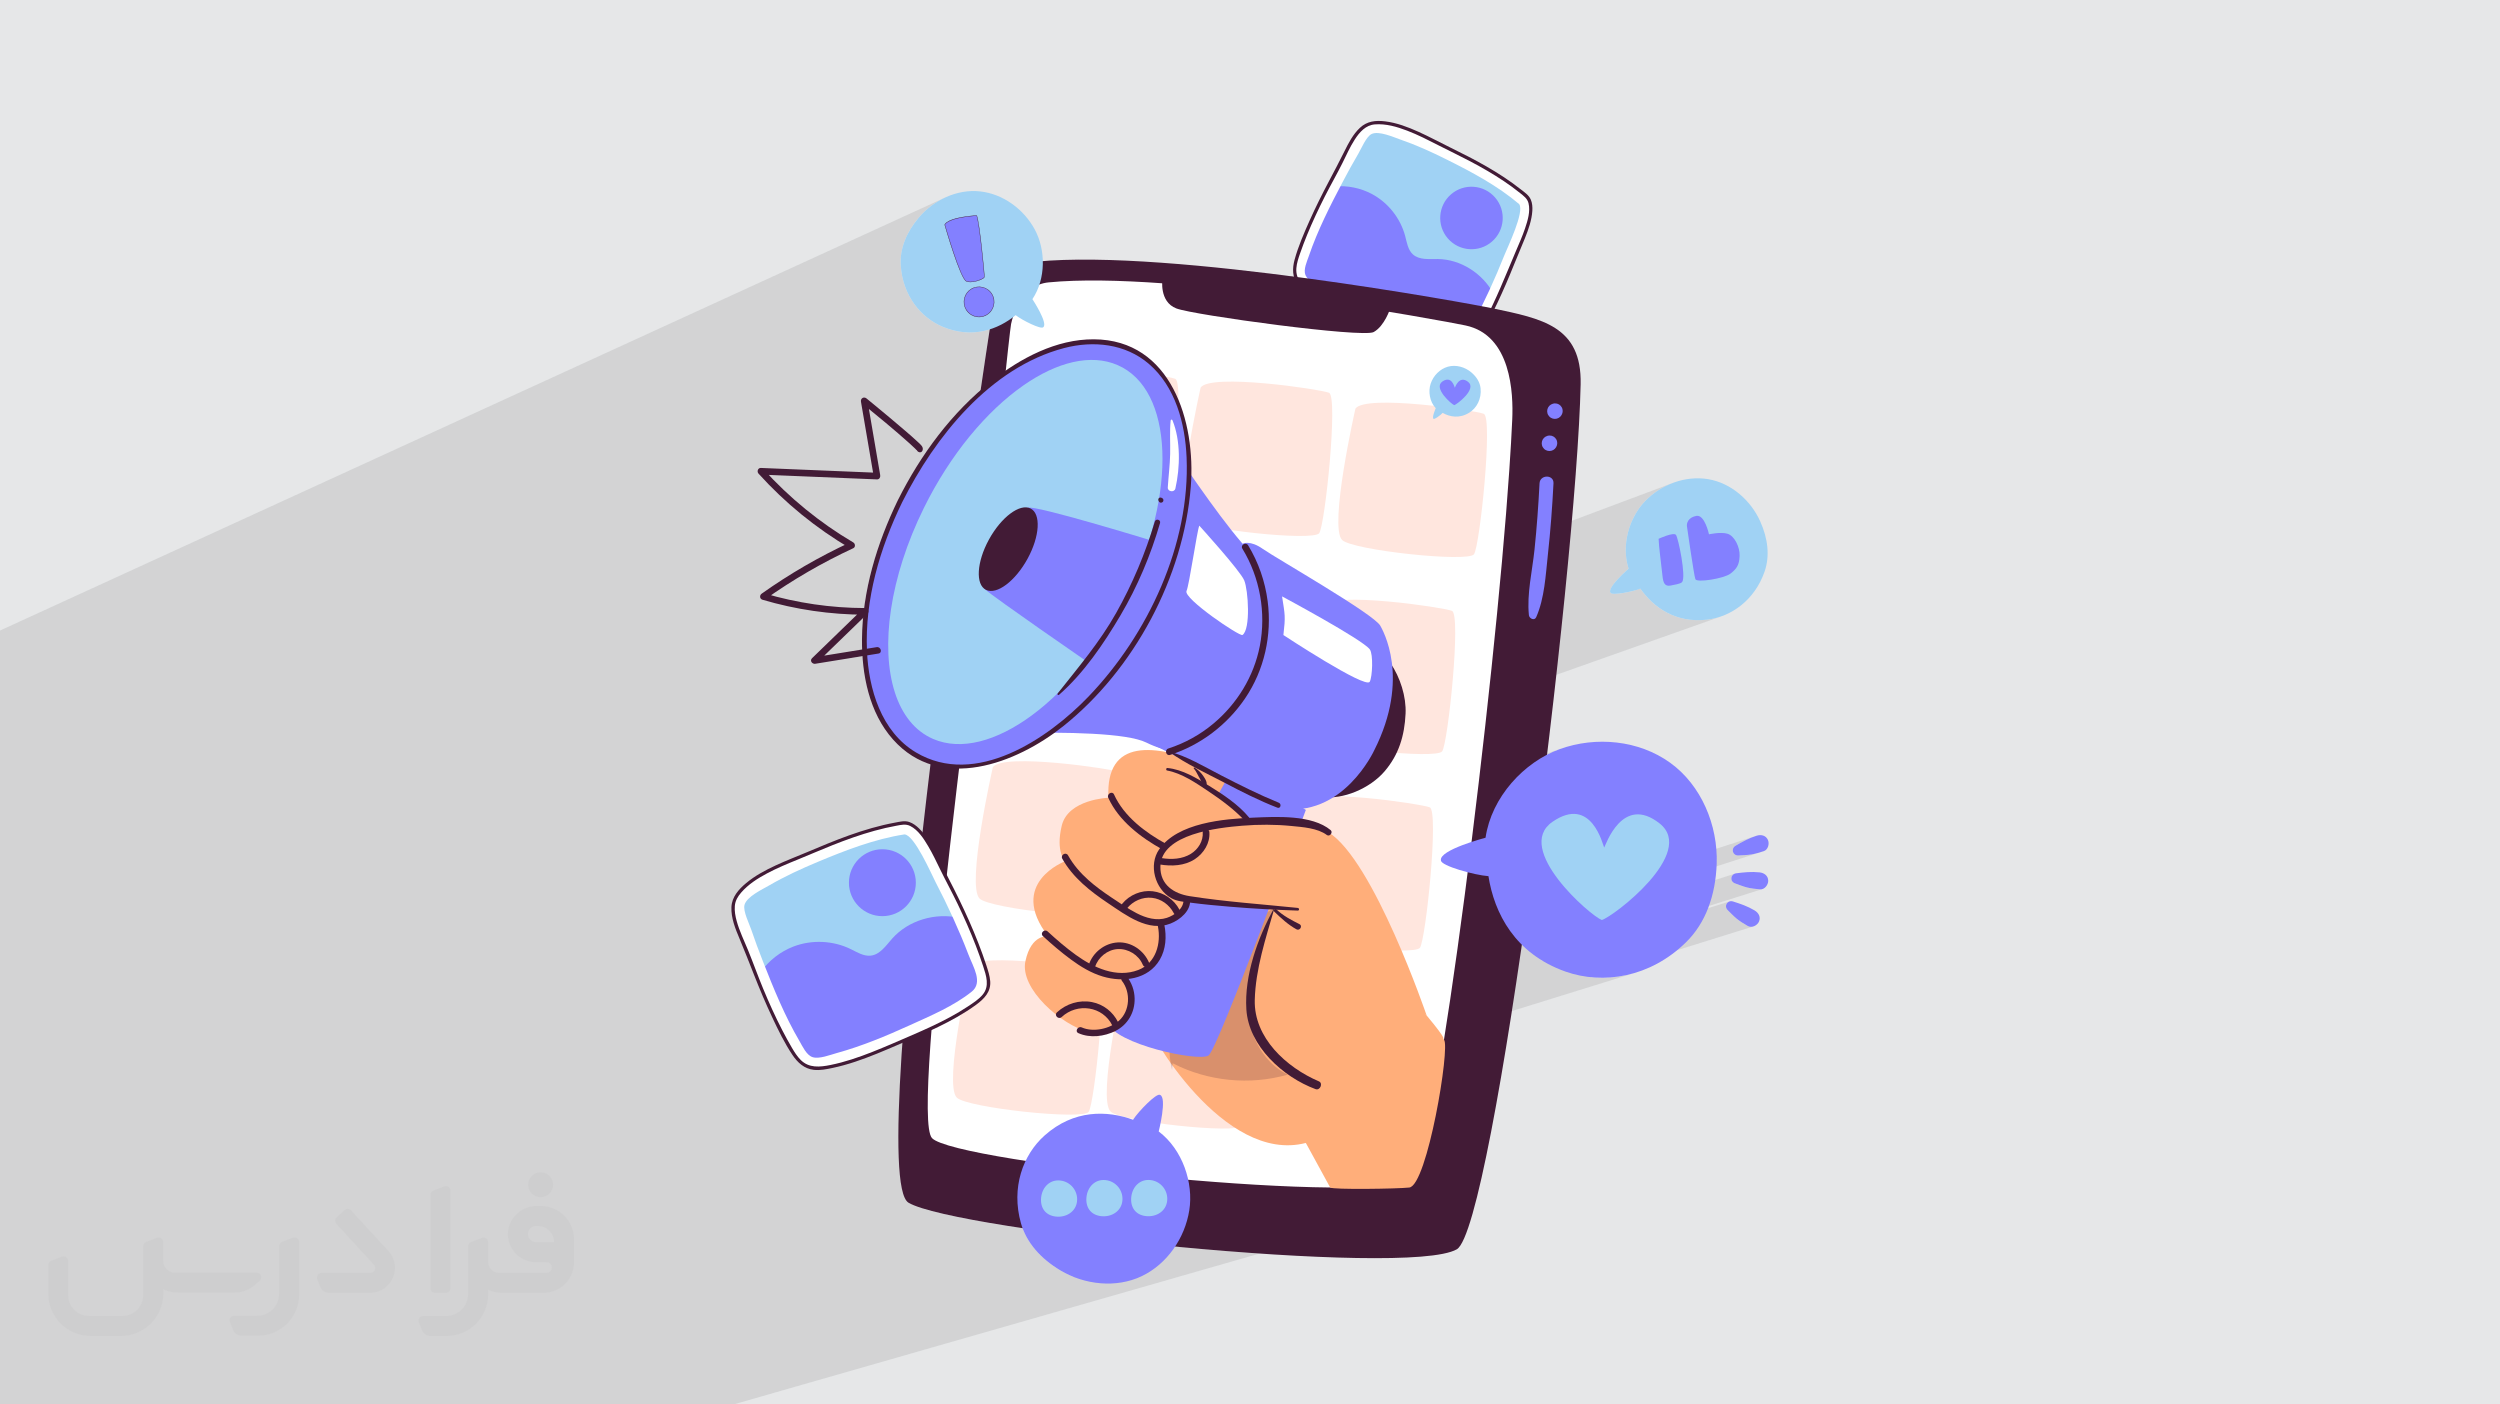
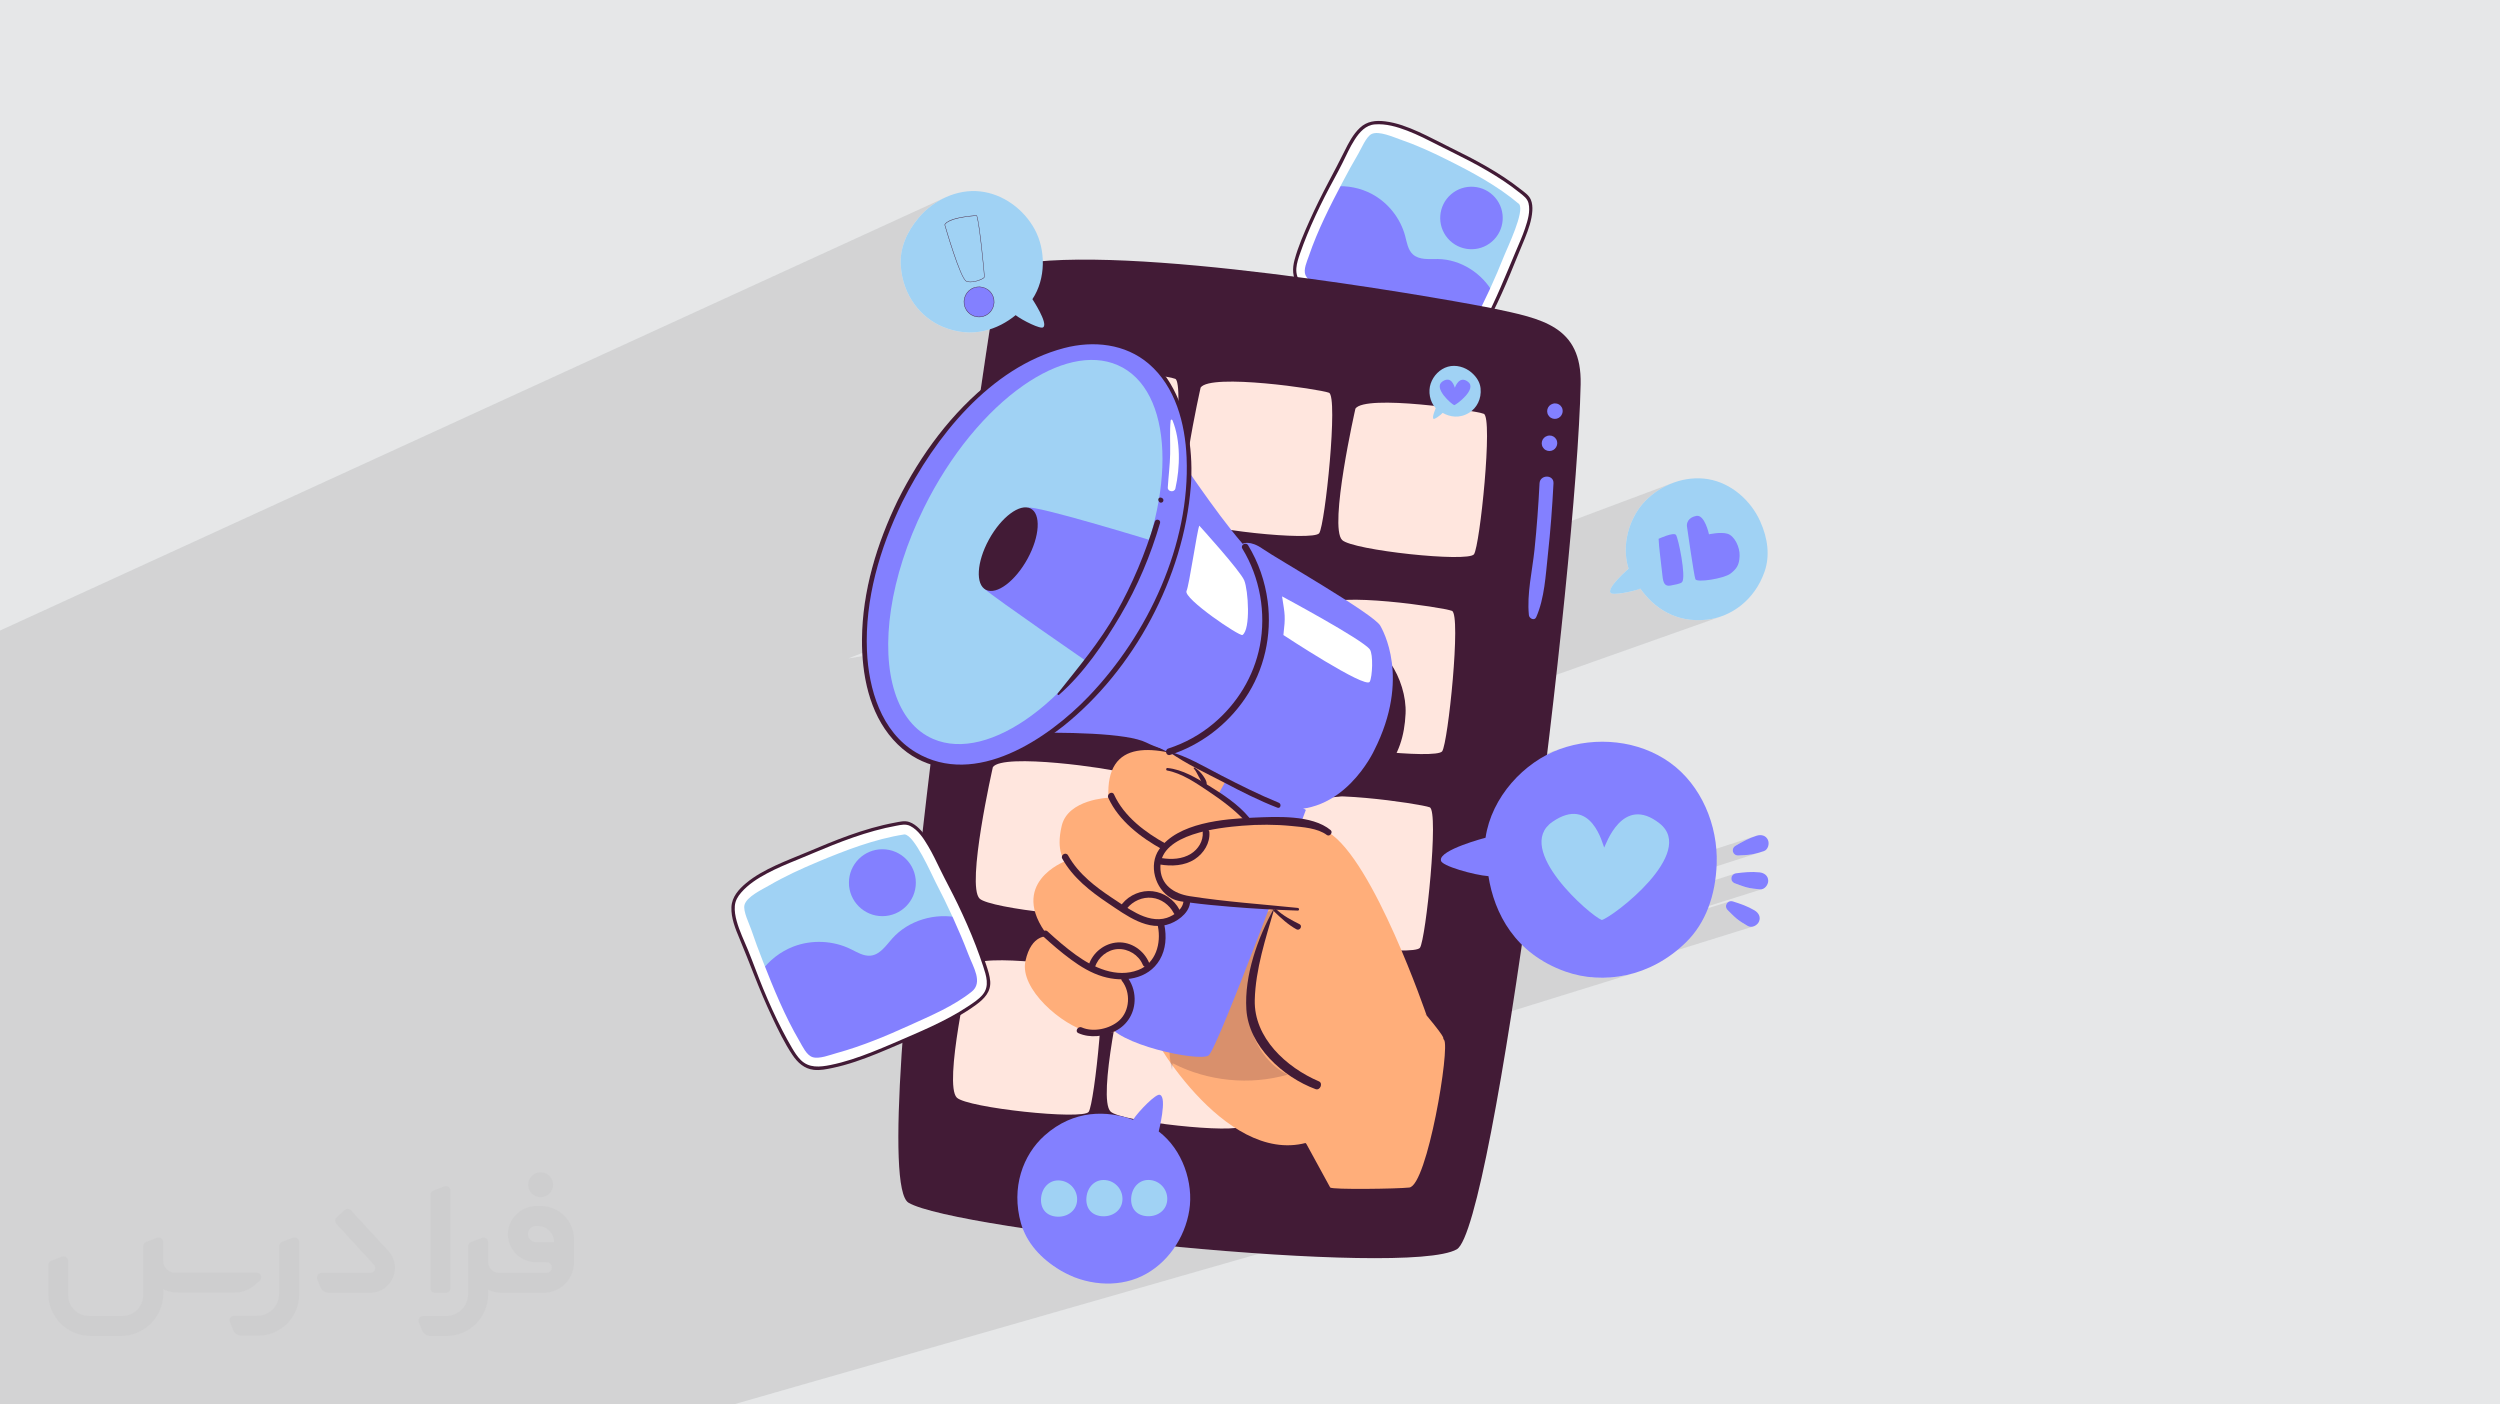
<svg xmlns="http://www.w3.org/2000/svg" xml:space="preserve" width="94.192mm" height="52.917mm" version="1.0" style="shape-rendering:geometricPrecision; text-rendering:geometricPrecision; image-rendering:optimizeQuality; fill-rule:evenodd; clip-rule:evenodd" viewBox="0 0 9404.92 5283.66">
  <defs>
    <style type="text/css">
   
    .fil6 {fill:#421B36;fill-rule:nonzero}
    .fil4 {fill:#8380FF;fill-rule:nonzero}
    .fil3 {fill:#A0D2F4;fill-rule:nonzero}
    .fil8 {fill:#FFAE7A;fill-rule:nonzero}
    .fil7 {fill:#FFE6DE;fill-rule:nonzero}
    .fil5 {fill:white;fill-rule:nonzero}
    .fil2 {fill:#373435;fill-rule:nonzero;fill-opacity:0.031}
    .fil1 {fill:#2B2A29;fill-opacity:0.102}
    .fil9 {fill:#421B36;fill-rule:nonzero;fill-opacity:0.2}
    .fil0 {fill:#E6E7E8}
   
  </style>
  </defs>
  <g id="Layer_x0020_1">
    <polygon class="fil0" points="-0,0 9404.92,0 9404.92,5283.66 -0,5283.66 " />
    <polygon class="fil1" points="-0,2398.49 -0,2372.12 3559.96,741.1 3545.14,748.17 3530.74,756.11 3516.8,764.85 3503.37,774.37 3490.5,784.63 3478.24,795.59 3466.65,807.19 3455.78,819.42 3447.43,829.74 3439.57,840.21 3432.22,850.81 3425.39,861.55 3419.1,872.41 3413.35,883.37 3408.16,894.45 3403.54,905.62 3399.49,916.88 3396.05,928.22 3393.2,939.64 3390.99,951.13 3389.39,962.67 3388.44,974.27 3388.15,985.9 3388.53,997.57 3390.54,1018.51 3393.9,1038.73 3398.57,1058.18 3404.47,1076.86 3411.53,1094.71 3419.68,1111.74 3428.87,1127.89 3439.01,1143.15 3450.06,1157.48 3461.93,1170.86 3474.56,1183.25 3487.89,1194.63 3501.84,1204.98 3516.36,1214.26 3531.36,1222.44 3546.8,1229.5 3558.9,1234.22 3570.88,1238.32 3582.74,1241.79 3594.45,1244.66 3606.03,1246.95 3617.47,1248.69 3628.78,1249.88 3639.92,1250.54 3650.91,1250.7 3661.75,1250.38 3672.43,1249.58 3682.93,1248.33 3693.27,1246.65 3703.43,1244.56 3713.42,1242.07 3723.22,1239.2 3721.74,1248.87 3720.15,1259.2 3718.47,1270.19 3716.7,1281.81 3714.85,1294.06 3712.9,1306.93 3710.87,1320.41 3708.76,1334.49 3706.56,1349.17 3704.28,1364.41 3701.94,1380.23 3699.51,1396.62 3697,1413.54 3694.44,1431 3691.79,1449.01 3689.07,1467.52 3676.91,1478.3 3664.92,1489.26 3653.09,1500.38 3641.42,1511.67 3629.9,1523.12 3618.55,1534.74 3607.37,1546.51 3596.34,1558.43 3585.46,1570.49 3574.76,1582.7 3564.2,1595.06 3553.81,1607.55 3543.57,1620.17 3533.49,1632.92 3523.57,1645.8 3513.79,1658.79 3504.18,1671.91 3494.73,1685.14 3485.42,1698.49 3476.28,1711.94 3467.28,1725.49 3458.43,1739.15 3449.75,1752.9 3441.21,1766.74 3432.83,1780.66 3424.6,1794.68 3416.52,1808.78 3408.58,1822.96 3400.8,1837.21 3393.17,1851.54 3385.68,1865.93 3379.87,1877.38 3382.16,1876.43 3380.72,1877.32 3379.43,1878.63 3378.36,1880.37 3377.62,1882.32 3377.32,1884.2 3377.43,1886 3377.9,1887.69 3378.67,1889.24 3379.71,1890.62 3380.96,1891.81 3382.38,1892.76 3369.96,1897.93 3366.86,1904.49 3361.25,1916.62 3355.75,1928.81 3350.34,1941.05 3345.03,1953.34 3339.82,1965.68 3334.72,1978.08 3329.73,1990.52 3324.86,2003 3320.09,2015.53 3315.44,2028.1 3310.92,2040.72 3306.51,2053.38 3302.23,2066.09 3298.08,2078.83 3294.05,2091.61 3290.16,2104.44 3286.39,2117.3 3282.77,2130.2 3279.3,2143.13 3275.95,2156.1 3272.76,2169.1 3269.7,2182.13 3266.8,2195.2 3264.05,2208.29 3261.46,2221.42 3259.02,2234.57 3256.74,2247.75 3254.62,2260.96 3254.51,2261.72 5435.75,1383.49 5425.35,1388.89 5415.7,1395.57 5406.9,1403.38 5399.05,1412.19 5392.24,1421.85 5386.58,1432.22 5382.16,1443.17 5379.2,1454.59 5377.74,1466.6 5377.79,1478.92 5379.37,1491.29 5382.49,1503.42 5387.16,1515.05 5393.4,1525.88 5401.22,1535.65 5400.55,1537.2 5398.86,1541.35 5396.6,1547.28 5394.24,1554.2 5392.25,1561.29 5391.16,1567.35 5427.01,1553.13 5437.57,1558.46 5448.91,1562.76 5460.93,1565.77 5473.52,1567.22 5486.58,1566.87 5499.99,1564.44 5513.66,1559.7 3191.38,2476.95 3244.54,2468.35 3246.23,2489.59 3248.5,2510.84 3251.41,2532.04 3254.96,2553.15 3259.22,2574.12 3264.18,2594.92 3269.89,2615.48 3276.37,2635.76 3283.66,2655.71 3291.79,2675.3 3300.78,2694.46 3310.67,2713.15 3321.48,2731.33 3333.24,2748.96 3345.99,2765.97 3359.76,2782.33 3367.68,2790.92 3375.74,2799.13 3383.93,2806.95 3392.23,2814.38 3400.67,2821.43 3409.23,2828.11 3417.9,2834.42 3426.68,2840.36 3435.57,2845.95 3444.56,2851.18 3453.64,2856.07 3462.83,2860.62 3472.09,2864.82 3481.46,2868.7 3483.75,2869.56 6297.89,1815.01 6282.65,1820.94 6267.77,1827.74 6253.29,1835.39 6239.26,1843.86 6225.74,1853.1 6212.78,1863.11 6200.43,1873.83 6188.74,1885.27 6177.9,1897.35 6167.77,1910.33 6158.41,1924.13 6149.85,1938.66 6142.15,1953.83 6135.34,1969.58 6129.48,1985.79 6124.62,2002.41 6120.78,2019.33 6118.03,2036.48 6116.39,2053.76 6115.93,2071.11 6116.68,2088.43 6118.7,2105.63 6122.01,2122.64 6126.67,2139.36 6123.15,2142.48 6113.98,2150.83 6101.28,2163 6087.16,2177.5 6073.74,2192.91 6063.14,2207.74 6057.46,2220.56 6058.81,2229.9 6060.54,2231.73 6063.83,2232.98 6068.48,2233.7 6074.31,2233.93 6081.15,2233.72 6088.81,2233.1 6097.12,2232.13 6105.88,2230.85 6114.92,2229.29 6124.06,2227.52 6133.11,2225.55 6141.91,2223.45 6148.26,2221.79 6170.48,2213.74 6180.13,2226.84 6190.58,2239.62 6201.82,2251.99 6213.86,2263.84 6226.72,2275.1 6240.39,2285.64 6254.88,2295.37 6270.19,2304.22 6286.32,2312.07 6303.29,2318.83 6321.1,2324.4 6339.74,2328.69 6359.24,2331.6 6379.58,2333.03 6400.78,2332.89 6422.85,2331.08 6439.61,2328.47 6456.28,2324.68 6472.76,2319.69 2816.25,3615.65 2819.51,3623.94 2822.83,3632.38 2826.14,3640.82 2829.45,3649.27 2832.76,3657.7 2836.09,3666.15 2840.12,3676.33 2844.17,3686.51 2848.27,3696.67 2852.39,3706.83 2856.55,3716.96 2860.74,3727.09 2864.97,3737.19 2869.11,3746.97 5016.47,2999.05 5029.89,2997.59 5043.37,2995.37 5056.88,2992.4 5070.34,2988.74 5083.71,2984.4 2872.1,3753.98 2873.55,3757.36 2877.91,3767.41 2882.32,3777.44 2886.76,3787.46 2891.26,3797.45 2895.81,3807.42 2900.41,3817.36 2905.06,3827.28 2909.24,3836.07 5867.86,2818.03 5855.29,2822.82 5842.8,2828.09 5830.42,2833.82 5818.15,2840.01 5806.03,2846.65 5794.05,2853.72 5782.24,2861.21 5770.61,2869.11 5759.18,2877.4 5747.97,2886.09 5736.98,2895.15 5726.25,2904.57 5715.79,2914.35 5705.59,2924.46 5695.7,2934.91 5686.12,2945.67 5676.87,2956.73 5667.96,2968.09 5659.41,2979.73 5651.24,2991.64 5643.48,3003.81 5636.11,3016.23 5629.17,3028.89 5622.67,3041.76 5616.64,3054.87 5611.07,3068.16 5605.99,3081.63 5601.43,3095.29 5597.39,3109.12 5593.88,3123.1 5590.93,3137.22 5588.55,3151.48 5482.84,3186.93 5470.25,3192.46 5456.05,3199.51 5443.53,3206.8 5433.2,3214.22 5425.63,3221.73 5421.3,3229.23 5420.77,3236.66 5422.03,3240.66 5426.01,3244.94 5432.42,3249.43 5440.95,3254.06 5451.32,3258.78 5463.19,3263.49 5476.29,3268.14 5490.3,3272.67 5504.93,3277 5519.86,3281.05 5534.82,3284.79 5549.48,3288.11 5563.54,3290.97 5576.71,3293.28 5588.68,3295 5595.88,3295.72 5599.22,3294.61 5601.44,3307.91 5604,3321.25 5606.91,3334.61 5610.19,3347.99 5613.83,3361.36 5617.87,3374.7 5622.3,3388 5627.13,3401.24 5632.37,3414.4 5638.04,3427.46 5644.15,3440.41 5650.69,3453.23 5650.9,3453.63 6608.41,3143.87 6597.76,3147.43 6587.49,3151.39 6577.5,3155.7 6567.73,3160.34 6558.08,3165.27 6548.51,3170.47 6538.92,3175.91 6529.24,3181.55 6523.32,3186.42 6519.8,3192.24 6518.52,3198.5 6519.33,3204.68 6522.08,3210.26 6526.63,3214.72 6532.82,3217.55 6540.52,3218.22 6546.38,3217.85 6552.26,3217.54 6558.17,3217.23 6564.07,3216.9 6569.97,3216.5 6575.85,3216.01 6581.71,3215.37 6587.51,3214.57 6593.58,3213.51 6599.59,3212.24 6605.55,3210.79 6611.47,3209.2 6617.37,3207.5 6623.24,3205.74 6629.11,3203.92 6634.99,3202.09 5684.77,3507.25 5690.38,3514.75 5699.78,3526.41 5709.69,3537.82 5716.74,3545.35 6524.23,3287.45 6518.7,3291.42 6515.06,3296.66 6513.37,3302.66 6513.7,3308.87 6516.13,3314.76 6520.71,3319.79 6527.53,3323.44 6533.06,3325.41 6538.59,3327.43 6544.14,3329.47 6549.7,3331.5 6555.29,3333.45 6560.88,3335.31 6566.51,3337.04 6572.16,3338.59 6578.16,3339.99 6584.19,3341.18 6590.24,3342.2 6596.31,3343.07 6602.39,3343.83 6608.51,3344.52 6614.62,3345.16 6620.74,3345.78 6627.03,3345.54 5793.91,3608.94 5794.19,3609.12 5801.76,3613.74 6505.32,3391.49 6499.81,3394.72 6495.77,3399.46 6493.46,3405.24 6493.19,3411.61 6495.25,3418.11 6499.9,3424.27 6504.09,3428.37 6508.28,3432.53 6512.46,3436.71 6516.66,3440.87 6520.91,3444.99 6525.21,3449.03 6529.59,3452.95 6534.08,3456.73 6538.93,3460.52 6543.9,3464.13 6548.98,3467.58 6554.13,3470.92 6559.33,3474.16 6564.59,3477.34 6569.86,3480.48 6575.16,3483.63 6580.98,3486.03 6587.12,3486.77 6593.35,3486.03 5983.46,3676.04 5986.63,3676.4 6001.05,3677.52 6015.58,3678.15 6030.19,3678.27 6044.87,3677.89 6059.6,3677 6074.35,3675.6 6089.14,3673.67 6103.94,3671.22 6118.74,3668.24 6133.51,3664.72 6148.25,3660.67 4868.86,4057.62 4874.96,4061.41 4880.46,4064.61 4925.34,4050.7 4943.15,4051.73 4960.57,4050.72 4977.6,4047.82 4994.23,4043.17 4896.33,4073.45 4899.52,4075.18 4911.92,4081.41 4924.36,4087.18 4936.82,4092.49 4949.26,4097.34 4955.32,4098.17 3485.91,4550.34 3495.77,4553.12 3506.8,4556.09 3518.38,4559.08 3530.5,4562.08 3543.14,4565.1 3556.29,4568.13 3569.93,4571.18 3584.06,4574.22 3598.68,4577.29 3613.76,4580.37 3629.29,4583.44 3645.26,4586.53 3661.67,4589.61 3678.49,4592.7 3695.71,4595.78 3713.35,4598.87 3731.35,4601.95 3749.73,4605.04 3768.48,4608.11 3787.58,4611.19 3807.01,4614.25 3826.77,4617.31 3846.84,4620.36 3851.63,4632.34 3857.03,4644.06 3863.02,4655.52 3869.6,4666.71 3876.74,4677.64 3884.44,4688.29 3892.68,4698.67 3901.44,4708.77 3910.73,4718.59 3920.51,4728.12 3930.79,4737.37 3941.54,4746.32 3952.76,4754.98 3964.42,4763.35 3976.52,4771.42 3989.05,4779.17 4006.43,4788.89 4024.4,4797.61 4034.88,4801.98 4420.78,4689.56 4440.84,4691.47 4460.91,4693.34 4480.98,4695.19 4501.03,4697 4521.07,4698.78 4541.08,4700.51 4561.06,4702.21 4581.01,4703.88 4600.91,4705.52 4620.77,4707.1 4640.57,4708.65 4660.31,4710.17 4679.98,4711.64 4699.58,4713.06 4719.09,4714.45 4738.51,4715.8 2758.62,5283.66 2633.73,5283.66 2381.47,5283.66 2265.71,5283.66 1640.31,5283.66 1102.87,5283.66 1095.37,5283.66 984.11,5283.66 966.24,5283.66 946.27,5283.66 917.19,5283.66 695.63,5283.66 692.71,5283.66 589.88,5283.66 355.08,5283.66 244.61,5283.66 -0,5283.66 -0,5066.98 -0,5062.59 -0,5056.91 -0,5048.17 -0,5036.21 -0,5027.85 -0,5025.89 -0,4975.47 -0,4828.1 -0,4753.37 -0,4753.32 -0,4749.22 -0,4746.26 -0,4664.66 -0,4528.58 -0,4413.3 -0,4395.73 -0,4351.18 -0,4328.29 -0,4322.81 -0,4318.33 -0,4185.49 -0,4059.31 -0,3748.25 -0,3726.1 -0,3713.07 -0,3712.14 -0,3712.06 -0,3711.15 -0,3692.78 -0,3689.54 -0,3688.64 -0,3682.69 -0,3677.5 -0,3624.25 -0,3613.89 -0,3602.59 -0,3594.55 -0,3593.18 -0,3581.19 -0,3432.3 -0,3429.95 -0,3411.06 -0,3408.69 -0,3378.38 -0,3359.56 -0,3297.58 -0,3285.42 -0,3283.38 -0,3191.18 -0,3190.16 -0,3177.8 -0,3161.65 -0,3149.81 -0,3149.58 -0,3148.77 -0,3148.55 -0,3141.37 -0,3140.01 -0,3139.56 -0,3118.07 -0,3043.14 -0,3012.03 -0,3005.46 -0,2996.54 -0,2988.89 -0,2919.8 -0,2917.08 -0,2913.8 -0,2903.98 -0,2860.83 -0,2786.48 -0,2525.94 " />
    <g id="_2143330707456">
      <path class="fil2" d="M1125.4 4672.59l0 197.03c0,20.41 -3.74,40.82 -11.66,59.56 -7.92,18.74 -19.16,36.25 -33.74,50.4 -14.58,14.58 -31.65,25.82 -50.4,33.74 -18.74,7.92 -39.15,11.66 -59.56,11.66l-60.82 0c-7.08,0 -14.16,-2.08 -19.99,-6.25 -5.83,-4.16 -10.41,-9.58 -12.92,-16.25l-11.24 -29.16c-0.83,-2.5 -1.25,-5.41 -1.25,-8.33 0,-2.92 1.25,-5.42 2.92,-7.92 1.67,-2.5 3.74,-4.16 6.25,-5.41 2.5,-1.25 5.41,-2.09 7.91,-1.67l86.23 0c22.08,0 42.91,-8.75 58.73,-24.57 15.41,-15.42 24.15,-36.65 24.15,-58.73l0 -179.12c0,-3.33 1.26,-6.66 3.33,-9.58 2.09,-2.92 5,-5 7.92,-6.25l40.82 -15.83c2.5,-0.84 5.41,-1.25 8.33,-0.84 2.92,0.42 5.42,1.26 7.5,2.92 2.09,1.67 4.17,3.75 5.42,6.25 1.25,2.92 2.08,5.83 2.08,8.33z" />
      <path class="fil2" d="M2033.88 4536.8l-15 0c-59.57,0 -109.13,48.73 -108.31,107.88 0.42,27.5 12.08,54.16 31.66,73.32 19.57,19.57 46.23,30.4 74.14,30.4l39.57 0c5.42,0 10.41,2.08 14.17,5.83 3.74,3.74 5.83,8.75 5.83,14.16 0,5.42 -2.09,10.41 -5.83,14.17 -3.75,3.74 -8.75,5.83 -14.17,5.83l-179.11 0c-10.83,0 -20.83,-4.58 -28.33,-12.08 -7.5,-7.5 -11.66,-17.91 -12.08,-28.33l0 -74.98c0,-2.92 -0.83,-5.41 -2.08,-7.92 -1.25,-2.5 -3.33,-4.57 -5.42,-6.24 -2.08,-1.67 -4.99,-2.51 -7.5,-2.92 -2.92,-0.42 -5.41,0 -8.33,0.83l-41.24 15.83c-2.92,1.25 -5.83,3.33 -7.92,6.25 -2.08,2.92 -2.92,6.25 -2.92,9.58l0 179.12c0,22.08 -8.75,43.32 -24.15,58.73 -15.42,15.42 -36.65,24.57 -58.73,24.57l-86.64 0.01c-2.92,0 -5.42,0.83 -7.92,2.08 -2.5,1.25 -4.58,3.33 -6.25,5.42 -1.66,2.5 -2.5,4.99 -2.92,7.5 -0.41,2.92 0,5.41 1.26,8.33l11.24 29.16c2.5,6.67 7.08,12.5 12.91,16.66 5.83,4.16 12.91,6.25 20,5.83l60.81 0c41.24,0 80.81,-16.25 109.97,-45.82 29.16,-29.16 45.81,-68.74 45.81,-109.97l0 -18.32c15.84,7.91 33.33,12.08 50.82,12.08l157.03 0c30.41,0 59.99,-12.08 81.65,-33.74 21.66,-21.67 33.74,-50.82 33.74,-81.65l0 -85.81c0,-33.32 -13.33,-65.39 -36.65,-89.14 -23.74,-23.74 -55.82,-36.65 -89.14,-36.65zm50.39 136.2l-66.64 0c-7.92,0 -15.42,-2.5 -21.25,-7.91 -5.83,-5.42 -9.59,-12.5 -10.41,-20.42 0,-4.16 0.42,-8.75 2.08,-12.91 1.67,-4.16 3.75,-7.91 6.67,-10.82 5.83,-5.42 13.75,-8.76 21.66,-8.76l7.09 0c16.25,0 31.65,6.25 42.9,17.91 11.66,11.25 17.91,26.66 17.91,42.91z" />
      <path class="fil2" d="M1694.39 4478.9l0 367.39c0,2.08 -0.42,4.57 -1.25,6.66 -0.84,2.09 -2.09,4.16 -3.75,5.83 -1.67,1.67 -3.33,2.92 -5.41,3.74 -2.09,0.84 -4.16,1.26 -6.67,1.26l-40.82 0c-2.08,0 -4.58,-0.42 -6.66,-1.26 -2.09,-0.83 -4.16,-2.08 -5.42,-3.74 -1.66,-1.67 -2.92,-3.74 -3.74,-5.83 -0.83,-2.09 -1.25,-4.58 -1.25,-6.66l0 -351.57c0,-3.32 0.83,-6.66 2.92,-9.58 2.08,-2.92 4.58,-5 7.91,-6.25l40.83 -15.83c2.5,-0.84 5.41,-1.25 8.33,-1.25 2.92,0.41 5.41,1.25 7.5,2.92 2.5,1.66 4.16,3.74 5.41,6.24 1.25,2.09 2.09,5 2.09,7.92z" />
      <path class="fil2" d="M1391.56 4863.79l-153.7 0c-7.08,0 -14.17,-2.09 -20,-6.25 -5.83,-4.16 -10.41,-9.99 -13.33,-16.66l-11.24 -28.74c-0.83,-2.51 -1.25,-5.42 -0.83,-8.34 0.41,-2.92 1.25,-5.41 2.92,-7.91 1.66,-2.51 3.74,-4.16 6.24,-5.42 2.51,-1.25 5.42,-2.08 7.92,-2.08l184.11 0c3.33,0 6.66,-1.25 9.58,-2.92 2.93,-2.09 5,-4.58 6.67,-7.92 1.25,-3.33 1.67,-6.66 1.25,-9.99 -0.42,-3.33 -2.08,-6.67 -4.16,-9.17l-141.63 -154.12c-2.92,-3.33 -4.58,-7.92 -4.58,-12.5 0,-4.58 2.09,-8.75 5.83,-12.08l29.58 -27.49c3.33,-2.92 7.92,-4.58 12.5,-4.58 4.58,0.42 8.75,2.09 12.08,5.83l140.37 152.87c55.41,59.57 12.5,157.46 -69.56,157.46z" />
      <path class="fil2" d="M977.53 4817.97l-20 17.07c-20.83,17.91 -47.49,27.91 -74.98,27.91l-211.19 0c-19.57,0 -39.15,-4.16 -57.06,-12.49l0 16.25c0,20.82 -4.16,41.65 -12.08,60.81 -7.91,19.16 -19.57,36.65 -34.57,51.65 -14.58,14.58 -32.07,26.24 -51.65,34.58 -19.16,7.91 -39.99,12.07 -60.82,12.07l-114.55 0.01c-20.83,0 -41.66,-4.17 -60.82,-12.08 -19.16,-7.92 -36.65,-19.58 -51.65,-34.58 -14.58,-14.58 -26.24,-32.07 -34.57,-51.65 -7.92,-19.16 -12.08,-39.98 -12.08,-60.81l0 -107.89c0,-3.33 1.25,-6.66 2.92,-9.58 2.09,-2.92 4.58,-5 7.92,-6.25l40.82 -15.83c2.5,-0.84 5.41,-1.26 8.33,-0.84 2.92,0.42 5.42,1.25 7.5,2.92 2.09,1.67 4.16,3.75 5.42,6.25 1.25,2.5 2.08,5 2.08,7.92l0 128.71c0,20.83 8.34,40.82 22.92,55.41 14.58,14.58 34.57,22.91 55.4,22.91l125.79 0c20.83,0 40.41,-8.34 54.99,-22.92 14.58,-14.58 22.92,-34.57 22.92,-55.4l0 -184.11c0,-3.33 1.25,-6.67 2.92,-9.59 2.08,-2.92 4.57,-4.99 7.91,-6.24l40.82 -15.84c2.51,-0.83 5.42,-1.25 8.34,-0.83 2.92,0.42 5.41,1.25 7.91,2.92 2.51,1.67 4.17,3.74 5.42,6.25 1.25,2.5 2.08,5.41 2.08,7.91l0 70.4c0,11.66 4.58,23.32 12.92,31.65 8.33,8.34 19.57,13.33 31.65,13.33l307.4 0c3.33,0 7.09,0.84 9.59,2.92 2.92,2.09 5,5 6.25,7.92 1.25,3.33 1.25,6.66 0.41,10.41 0,3.74 -2.08,6.66 -4.57,8.75z" />
      <path class="fil2" d="M2033.88 4503.89c25.82,0 47.07,-21.25 47.07,-47.07 0,-25.83 -21.25,-47.07 -47.07,-47.07 -25.83,0 -47.08,21.24 -47.08,47.07 0,25.82 21.25,47.07 47.08,47.07z" />
    </g>
    <g id="_2143330710384">
      <g id="Picture_2">
        <g>
          <g>
            <g>
              <g>
                <g>
                  <path class="fil3" d="M5730.04 754.04c-121.53,-107.84 -536.65,-316.5 -586.5,-263.08 -50.21,53.82 -265.6,466.06 -255.25,541.7 10.33,75.64 549.94,328.46 602.23,296 52.3,-32.47 283.46,-535.63 239.53,-574.62z" />
                </g>
              </g>
            </g>
            <g>
              <g>
                <g>
                  <path class="fil4" d="M5612.47 909.02c-49.16,42.45 -123.41,37 -165.85,-12.16 -42.45,-49.16 -37,-123.41 12.16,-165.85 49.16,-42.45 123.41,-37 165.85,12.15 42.45,49.17 37,123.41 -12.16,165.86z" />
                </g>
              </g>
            </g>
            <g>
              <g>
                <g>
                  <path class="fil4" d="M5490.52 1328.66c22.15,-13.75 76.36,-111.92 128.21,-223.5 -40.57,-75.86 -123.02,-129.65 -209.6,-130.72 -32.73,-0.4 -69.9,4.48 -94.04,-17.63 -18.6,-17.05 -22.42,-44.31 -28.86,-68.71 -17.62,-66.7 -63.86,-125.33 -124.63,-157.98 -43.14,-23.2 -93.18,-33 -141.97,-28.86 -68.88,133.77 -137.29,287.99 -131.35,331.4 10.33,75.64 549.94,328.46 602.24,296z" />
                </g>
              </g>
            </g>
            <g>
              <g>
                <path class="fil5" d="M5549.6 1283.45c61.22,-101.61 110.27,-212.82 153.35,-323.12 17.82,-45.62 83.41,-171.52 42.46,-219.57 -1,-1.17 -2.16,-1.67 -3.24,-2.53 -0.35,-0.34 -0.46,-0.76 -0.85,-1.09 -86.84,-74.98 -193.35,-130.29 -295.83,-180.4 -76.44,-37.37 -192.02,-106.27 -281.75,-94.23 -62.82,8.43 -99.72,112.91 -125.67,160.57 -55.45,101.82 -109.84,207.07 -149,316.39 -22.19,61.95 -34.21,104.17 19.06,149.73 71.6,61.22 161.92,104.01 245.97,144.94 89.68,43.67 185.57,91.36 283.81,112.28 61.38,13.04 80.94,-11.93 111.7,-62.98zm-98.5 24.51c-79.61,-14.55 -159.02,-54.13 -231.89,-87.68 -83.15,-38.28 -166.31,-79.91 -242.49,-130.93 -19.1,-12.8 -56.12,-31.98 -65.56,-54.39 -8.8,-20.89 5.8,-51.65 12.66,-71.77 32.92,-96.55 80.19,-189.28 127.63,-279.32 18.81,-35.7 38.14,-71.17 58.66,-105.92 10.57,-17.9 29.38,-63.66 49.49,-73.66 27.05,-13.44 82.51,11.72 107.94,20.44 59.91,20.55 118.01,47.12 174.65,75.33 94.38,47.01 191.98,99 272.74,167.75 21.68,27.55 -44.27,164.03 -55.37,191.92 -34.51,86.72 -73.28,172.29 -117.5,254.5 -22.31,41.48 -40.11,103.01 -90.94,93.73z" />
              </g>
            </g>
          </g>
          <g>
            <g>
              <g>
                <path class="fil6" d="M5555 1286.6c56.19,-93.63 101.52,-193.26 142.08,-294.5 12.89,-32.2 26.88,-63.94 39.74,-96.15 13.09,-32.78 25.55,-67.42 27.79,-102.94 0.89,-14.18 -0.15,-29.02 -5.84,-42.2 -7.36,-17.06 -24.11,-27.73 -38.27,-38.91 -40.21,-31.75 -83.25,-59.69 -127.64,-85.23 -45.14,-25.98 -91.62,-49.54 -138.37,-72.46 -39.38,-19.31 -77.98,-40.26 -117.99,-58.27 -40.12,-18.05 -82.1,-34.15 -126.04,-39.46 -35.51,-4.28 -67.89,-0.72 -94.66,24.52 -25.65,24.18 -42.63,56.9 -58.04,88.13 -18.83,38.13 -38.71,75.52 -58.55,113.15 -25.79,48.93 -50.59,98.41 -73.11,148.93 -20.91,46.95 -41.95,95.24 -55.64,144.88 -9.24,33.53 -9.43,67.12 12.47,95.82 14.17,18.59 33.68,32.92 52.32,46.75 20.35,15.09 41.65,28.9 63.41,41.84 44.31,26.33 90.63,49.05 136.94,71.58 48.88,23.78 97.57,48.02 147.58,69.39 49.4,21.11 100.35,40.07 153.08,50.97 32.84,6.79 64.07,3.97 87.84,-21.69 12.23,-13.17 21.63,-28.84 30.89,-44.15 4.16,-6.9 -6.63,-13.19 -10.79,-6.31 -16.49,27.25 -34.92,59.81 -70.04,63.01 -22.06,2.01 -44.67,-4.77 -65.74,-10.42 -24.62,-6.6 -48.84,-14.65 -72.7,-23.61 -49.01,-18.39 -96.42,-40.69 -143.49,-63.49 -43.45,-21.06 -87.09,-41.84 -129.86,-64.21 -43.07,-22.54 -85.35,-47 -124.25,-76.26 -32.68,-24.6 -64.8,-51.93 -61.27,-96.48 1.49,-18.83 7.66,-37.2 13.78,-54.94 8.14,-23.57 17.03,-46.89 26.46,-69.97 20.11,-49.24 42.84,-97.36 66.82,-144.81 21.35,-42.19 45.03,-83.19 66.12,-125.48 14.97,-29.98 28.4,-60.81 46.66,-89.01 17.8,-27.48 40.83,-53.99 75.46,-56.71 41.37,-3.25 82.79,8.82 121.06,23.39 41.03,15.64 80.11,35.85 119.17,55.78 39.89,20.36 80.34,39.58 119.94,60.53 42.98,22.73 85.24,46.97 125.61,74.11 20.8,13.98 41.09,28.74 60.58,44.49 13.74,11.11 27.21,20.34 31.7,38.16 7.71,30.63 -3.23,65.53 -12.92,94.48 -10.12,30.18 -23.27,59.14 -35.65,88.43 -38.01,89.96 -73.53,180.21 -119.69,266.5 -12.03,22.5 -24.6,44.67 -37.73,66.54 -4.16,6.91 6.65,13.2 10.79,6.31z" />
              </g>
            </g>
          </g>
        </g>
      </g>
      <g>
        <g>
          <g>
            <g>
              <g>
                <g>
                  <path class="fil6" d="M3732.94 1179.05c-12.98,61.02 -489.49,3242.98 -314.96,3345.59 178.78,105.1 1874.66,282.67 2062.37,175.24 138.77,-79.42 450.54,-2543.89 465.99,-3254.18 4.78,-219.69 -146.1,-246.82 -332.6,-286.11 -81.94,-17.26 -1209.58,-224.96 -1714.64,-175.27 -112.7,11.09 -159.27,162.31 -166.16,194.73z" />
                </g>
              </g>
            </g>
            <g>
              <g>
                <g>
-                   <path class="fil5" d="M5316.14 4430.77c-98.2,110.81 -1723.3,-55.78 -1809.99,-149.27 -83.11,-89.62 179.03,-1947.04 260.94,-2732.33 20.23,-194.08 34.19,-318.96 36.53,-330.21 6.33,-29.97 36.89,-146.41 141.18,-156.64 467.24,-45.95 1492.58,146.04 1568.36,162.04 172.49,36.35 180.23,255.8 175.84,353.78 -2.33,53.28 -6.02,117.19 -10.99,189.66 -55.23,819.12 -271.66,2560.99 -361.87,2662.97z" />
-                 </g>
+                   </g>
              </g>
            </g>
            <g>
              <g>
                <g>
                  <g>
                    <path class="fil6" d="M4373.09 1049.91c0,0 -13.27,85.26 52.34,110.44 65.6,25.18 701.1,111.48 742.3,88.82 41.19,-22.68 62.16,-88.64 62.16,-88.64l-841.32 -108.28 -15.48 -2.35zm0 0l0 0 0 0z" />
                  </g>
                </g>
              </g>
            </g>
          </g>
          <g>
-             <path class="fil7" d="M3938.42 1405.57c0,0 -100.89,444.47 -49.98,494.43 39.16,38.44 473.99,85.14 496.03,53.47 22.05,-31.68 72.08,-514.62 36.76,-528.34 -35.33,-13.72 -445.05,-73.89 -482.81,-19.56z" />
+             <path class="fil7" d="M3938.42 1405.57c0,0 -100.89,444.47 -49.98,494.43 39.16,38.44 473.99,85.14 496.03,53.47 22.05,-31.68 72.08,-514.62 36.76,-528.34 -35.33,-13.72 -445.05,-73.89 -482.81,-19.56" />
          </g>
          <g>
            <path class="fil7" d="M4516.77 1457.91c0,0 -100.89,444.47 -49.98,494.43 39.16,38.44 473.99,85.14 496.04,53.47 22.04,-31.68 72.07,-514.62 36.75,-528.34 -35.32,-13.73 -445.05,-73.89 -482.81,-19.56z" />
          </g>
          <g>
            <path class="fil7" d="M5099.09 1537.12c0,0 -100.89,444.48 -49.98,494.43 39.16,38.44 473.99,85.14 496.03,53.47 22.05,-31.68 72.08,-514.62 36.76,-528.34 -35.32,-13.72 -445.05,-73.89 -482.81,-19.56z" />
          </g>
          <g>
            <path class="fil7" d="M3818.73 2146.9c0,0 -100.89,444.48 -49.98,494.43 39.16,38.44 473.99,85.15 496.04,53.47 22.04,-31.68 72.07,-514.62 36.75,-528.34 -35.32,-13.73 -445.04,-73.88 -482.81,-19.56z" />
          </g>
          <g>
            <path class="fil7" d="M4397.07 2199.24c0,0 -100.88,444.48 -49.98,494.43 39.16,38.44 473.99,85.15 496.04,53.47 22.04,-31.68 72.07,-514.62 36.76,-528.34 -35.32,-13.73 -445.05,-73.88 -482.82,-19.56z" />
          </g>
          <g>
            <path class="fil7" d="M4979.4 2278.44c0,0 -100.89,444.48 -49.98,494.43 39.16,38.44 473.99,85.14 496.04,53.47 22.04,-31.68 72.07,-514.62 36.75,-528.34 -35.32,-13.72 -445.04,-73.88 -482.81,-19.56z" />
          </g>
          <g>
            <path class="fil7" d="M3735.11 2885.97c0,0 -100.88,444.47 -49.98,494.43 39.16,38.44 473.99,85.14 496.04,53.47 22.04,-31.68 72.07,-514.62 36.76,-528.34 -35.33,-13.72 -445.05,-73.89 -482.82,-19.56z" />
          </g>
          <g>
            <path class="fil7" d="M4313.46 2938.31c0,0 -100.88,444.48 -49.98,494.43 39.16,38.44 473.99,85.14 496.04,53.47 22.04,-31.68 72.07,-514.62 36.76,-528.34 -35.33,-13.72 -445.06,-73.89 -482.82,-19.56z" />
          </g>
          <g>
            <path class="fil7" d="M4895.78 3017.52c0,0 -100.88,444.48 -49.98,494.43 39.16,38.44 473.99,85.14 496.04,53.47 22.04,-31.68 72.07,-514.62 36.76,-528.34 -35.33,-13.73 -445.05,-73.88 -482.82,-19.56z" />
          </g>
          <g>
            <path class="fil7" d="M3649.54 3634.84c0,0 -100.89,444.48 -49.98,494.43 39.16,38.44 473.99,85.15 496.04,53.47 22.04,-31.67 72.07,-514.62 36.75,-528.34 -35.31,-13.72 -445.04,-73.88 -482.81,-19.56z" />
          </g>
          <g>
            <path class="fil7" d="M4227.9 3687.18c0,0 -100.89,444.48 -49.98,494.44 39.16,38.44 473.99,85.14 496.04,53.47 22.04,-31.68 72.07,-514.63 36.75,-528.35 -35.31,-13.72 -445.04,-73.88 -482.81,-19.56z" />
          </g>
          <g>
            <path class="fil7" d="M4810.23 3766.39c0,0 -100.89,444.48 -49.98,494.44 39.16,38.44 473.99,85.14 496.04,53.47 22.04,-31.68 72.07,-514.63 36.75,-528.35 -35.32,-13.72 -445.04,-73.88 -482.81,-19.56z" />
          </g>
        </g>
        <g>
          <g>
            <path class="fil4" d="M5779.19 2321.72c31.56,-71.74 35.5,-158.37 43.94,-235.67 9.73,-89.04 16.51,-178.36 21.06,-267.8 1.72,-33.77 -50.8,-33.68 -52.5,0 -4.19,83.06 -10.26,166 -18.83,248.72 -8.29,79.97 -29.41,167.06 -21.18,247.31 1.29,12.7 20.93,22.4 27.51,7.45l0 0z" />
          </g>
        </g>
        <g>
          <g>
            <path class="fil4" d="M5853.94 1682.34c0.17,-0.32 0.34,-0.64 0.51,-0.96 0.96,-2.28 1.92,-4.55 2.88,-6.83 0.34,-2.53 0.68,-5.07 1.02,-7.6 -0.34,-2.54 -0.68,-5.07 -1.02,-7.61 -0.89,-3.71 -2.59,-6.96 -5.12,-9.72 -1.27,-2.16 -2.98,-3.86 -5.12,-5.13 -1.79,-1.77 -3.89,-3 -6.31,-3.68 -2.24,-1.29 -4.63,-1.94 -7.22,-1.95 -3.8,-0.85 -7.61,-0.68 -11.4,0.51 -0.32,0.12 -0.64,0.24 -0.97,0.36 -4.91,1.38 -9.19,3.86 -12.81,7.46 -3.58,3.62 -6.08,7.89 -7.46,12.81 -1.38,5.13 -1.38,10.27 0,15.42 0.9,3.76 2.64,7.06 5.19,9.87 2.05,3.16 4.76,5.64 8.14,7.47 4.52,2.62 9.41,3.93 14.65,3.95 5.23,-0.02 10.1,-1.34 14.64,-3.95 4.37,-2.59 7.84,-6.05 10.41,-10.41l0 0z" />
          </g>
        </g>
        <g>
          <g>
            <path class="fil4" d="M5874.4 1561.49c0.17,-0.33 0.34,-0.64 0.51,-0.97 0.96,-2.28 1.93,-4.54 2.89,-6.83 0.34,-2.53 0.68,-5.06 1.02,-7.6 -0.34,-2.53 -0.68,-5.06 -1.02,-7.6 -0.89,-3.71 -2.6,-6.96 -5.12,-9.73 -1.27,-2.15 -2.99,-3.85 -5.13,-5.12 -1.78,-1.77 -3.88,-3.01 -6.31,-3.68 -2.23,-1.29 -4.64,-1.94 -7.22,-1.95 -3.79,-0.85 -7.6,-0.68 -11.4,0.51 -0.32,0.12 -0.64,0.24 -0.97,0.36 -4.91,1.38 -9.18,3.85 -12.8,7.46 -3.59,3.62 -6.08,7.88 -7.46,12.8 -1.39,5.14 -1.39,10.28 0,15.43 0.9,3.77 2.63,7.06 5.18,9.86 2.05,3.17 4.76,5.65 8.15,7.47 4.51,2.62 9.4,3.94 14.64,3.96 5.23,-0.02 10.11,-1.35 14.65,-3.96 4.36,-2.58 7.84,-6.05 10.4,-10.4l0 0z" />
          </g>
        </g>
      </g>
      <g>
        <g>
          <path class="fil8" d="M4820.41 3062.23l1.16 1.84c2.64,3.13 3.93,4.82 3.93,4.82l-5.09 -6.66z" />
        </g>
        <g>
          <path class="fil8" d="M5432.33 3911.63c-10.89,-11.92 21.73,13.23 -65.45,-91.66 -170.02,-204.55 -343.43,-433.34 -343.43,-433.34l-201.87 -322.54c-2.59,-3.07 -6.47,-7.5 -11.71,-13.07 -32.86,-34.94 -118.64,-114.09 -268.49,-174.03 -198,-79.18 -382.81,-101.03 -371.46,124.14 0,0 -151.63,5.4 -175.62,104.91 -23.98,99.51 12.81,133.89 12.81,133.89 0,0 -219.41,81.96 -63.6,282.77 0,0 -63.37,-11.64 -85.9,93.01 -22.52,104.65 136.55,240.94 237.45,266.4 100.91,25.47 215.65,-48.35 215.65,-48.35 3.97,46.26 293.13,546.75 601.81,465.94l91.6 167.62c7.4,8.72 252.75,5.18 297.55,0.16 67.6,-7.58 154.69,-529.55 130.67,-555.85z" />
        </g>
      </g>
      <g>
        <g>
          <path class="fil9" d="M4411.5 3999.84c131.92,68.14 290.04,83.83 432.78,42.95 -70.68,-34.31 -119.73,-104.88 -139.28,-180.99 -19.55,-76.09 -12.05,-157.13 8.89,-232.87 20.94,-75.73 54.87,-147.13 88.69,-218.04 -114,64.18 -224.22,140.62 -302.68,245.32 -78.46,104.68 -121.8,241.71 -90.71,368.8m2.32 -25.18l0 0 0 0z" />
        </g>
      </g>
      <g>
        <path class="fil4" d="M4643.04 2880.92c0,0 -499.93,886 -475.29,966.32 24.64,80.32 342.7,148.47 378.73,123.38 36.04,-25.08 366.04,-923.75 366.04,-923.75l-269.47 -165.95z" />
      </g>
      <g>
        <path class="fil8" d="M4185.45 2969.69c0,0 100.43,299.6 343.78,289.25 243.34,-10.33 186.35,-171.03 110.56,-233.41 -31.56,-25.97 -195.1,-109.13 -195.1,-109.13l-259.24 53.29z" />
      </g>
      <g>
        <path class="fil8" d="M4492.61 3335.74c-3.3,-98.58 -319.05,-309.35 -319.05,-309.35l-190.07 422.36 -36.51 62.16c0,0 4.21,5.65 11.96,14.84 -11.28,-3.3 -20.29,-4.17 -25.7,-1.55 -37.26,18.06 -53.2,55.08 -53.2,55.08 -2.24,5.65 202.15,379.24 337.73,279.88 49.38,-36.19 41.02,-151.36 8.04,-181.15 0.74,0.01 0.51,-5.98 1.26,-5.98 173.43,0.4 152.36,-203.64 152.36,-203.64 0,0 116.49,-34.07 113.19,-132.64z" />
      </g>
      <g>
        <g>
          <path class="fil6" d="M4169.34 3001.36c39.19,86.42 123.01,149.9 204.09,194.5 14.12,7.76 26.73,-13.83 12.62,-21.59 -77.71,-42.75 -157.54,-102.65 -195.12,-185.53 -6.63,-14.64 -28.19,-1.94 -21.59,12.62l0 0z" />
        </g>
      </g>
      <g>
        <g>
          <path class="fil6" d="M4390.53 2898.65c55.08,9.96 108.63,46.84 154.37,77.42 49.79,33.28 98.5,69.11 139.44,113.04 8.99,9.65 22.38,-4.41 14.25,-14.25 -39.72,-48.07 -97.19,-85.96 -149.68,-118.42 -47.18,-29.16 -100.58,-61.88 -157.09,-67.23 -5.34,-0.51 -6.61,8.48 -1.28,9.44l0 0z" />
        </g>
      </g>
      <g>
        <g>
          <path class="fil6" d="M4491.1 2891.1c8.07,8.92 12.95,20.89 18.87,31.25 3.49,6.13 6.93,12.18 9.63,18.73 1.32,3.2 4.94,9.24 4.31,12.69 -1.38,7.56 8.91,13.04 13.07,5.51 7.43,-13.45 -2.54,-28.73 -10.04,-39.74 -8.6,-12.6 -19.93,-24.09 -33.14,-31.94 -2.23,-1.34 -4.36,1.65 -2.7,3.49l0 0z" />
        </g>
      </g>
      <g>
        <g>
          <path class="fil6" d="M4239.51 3417.55c22.73,-27.92 58.15,-43.94 94.31,-39.98 34.85,3.81 65.5,26.47 81.58,57.16 7.47,14.26 29.05,1.64 21.59,-12.62 -19.79,-37.8 -57.91,-64.11 -100.26,-69.22 -42.99,-5.17 -87.65,13.52 -114.9,46.97 -10.06,12.37 7.51,30.16 17.68,17.68l0 0z" />
        </g>
      </g>
      <g>
        <g>
          <path class="fil6" d="M3996.31 3230.36c40.06,71.64 105.56,122.89 172.67,167.78 66.03,44.14 151.06,109.71 235.08,76.03 35.93,-14.4 76.73,-48.03 73.1,-90.76 -1.35,-15.91 -26.37,-16.06 -25,0 2.88,33.76 -33.89,60.19 -62.58,69.53 -38.11,12.4 -79.02,0.41 -113.32,-17.36 -32.91,-17.06 -63.89,-38.46 -94.66,-59.04 -30.23,-20.22 -59.87,-41.44 -87.02,-65.7 -30.25,-27.04 -56.82,-57.58 -76.68,-93.11 -7.86,-14.03 -29.47,-1.44 -21.6,12.63l0 0z" />
        </g>
      </g>
      <g>
        <g>
          <path class="fil6" d="M3923.36 3521.61c33.62,30.88 68.34,60.66 105.08,87.75 36.91,27.22 76.28,51.23 120.56,64.35 76.78,22.76 170.29,11.39 213.93,-63.12 23.48,-40.09 26.07,-87.39 17.26,-132.13 -3.11,-15.77 -27.21,-9.1 -24.11,6.65 12.64,64.23 -7.74,138.37 -73.87,163.9 -81.74,31.55 -168.44,-8.74 -234.41,-56.29 -37.56,-27.07 -72.7,-57.47 -106.78,-88.78 -11.82,-10.87 -29.55,6.76 -17.66,17.67l0 0z" />
        </g>
      </g>
      <g>
        <g>
-           <path class="fil6" d="M3993.86 3826.13c58.83,-54.62 154.63,-41.13 190.66,31.71 7.14,14.42 28.71,1.77 21.59,-12.62 -19.23,-38.87 -55.33,-67.11 -98.06,-75.4 -47.49,-9.21 -96.55,5.85 -131.86,38.62 -11.82,10.97 5.88,28.63 17.67,17.68l0 0z" />
-         </g>
+           </g>
      </g>
      <g>
        <g>
          <path class="fil6" d="M4056.97 3886.74c43.97,19.47 96.99,12.8 139.21,-8.32 46.64,-23.33 73.65,-70.71 72.25,-122.75 -0.81,-30.47 -11.14,-59.02 -29.82,-83.01 -9.88,-12.68 -27.46,5.13 -17.68,17.68 33.39,42.88 30.03,112.56 -11.11,149.27 -34.69,30.93 -96.9,44.73 -140.23,25.55 -14.58,-6.46 -27.31,15.07 -12.61,21.58l0 0z" />
        </g>
      </g>
      <g>
        <g>
          <path class="fil6" d="M4119.62 3637.43c11.7,-36.39 46.68,-64.87 85.21,-67.05 39.29,-2.21 78.9,22.1 94.09,58.59 2.62,6.29 8.26,10.61 15.38,8.74 5.9,-1.57 11.32,-9.16 8.74,-15.38 -19.36,-46.54 -66.87,-79.85 -118.18,-76.95 -50,2.81 -94.09,37.99 -109.32,85.39 -4.94,15.36 19.19,21.94 24.09,6.66l0 0z" />
        </g>
      </g>
      <g>
        <g>
          <g>
            <path class="fil8" d="M5246.72 3727.15c-11.04,-4.17 120.16,92.82 120.16,92.82 0,0 -199.39,-584.34 -369.31,-688.8 -169.91,-104.46 -618.16,-29.03 -640.77,100.46 -29.21,167.25 200.57,157.17 200.57,157.17l235.66 29.66c0,0 -198.68,423.49 41.81,594.92 240.5,171.44 411.89,-286.23 411.89,-286.23z" />
          </g>
          <g>
            <g>
              <path class="fil6" d="M4793.86 3429.56c25.59,24.7 52.01,49.24 83.41,66.49 12.77,7.01 24.25,-12.99 11.36,-19.43 -30.91,-15.46 -61.15,-31.4 -86.65,-55.18 -5.39,-5.02 -13.47,2.97 -8.13,8.12l0 0z" />
            </g>
          </g>
          <g>
            <g>
              <path class="fil6" d="M4882.13 3415.53c-135.29,-13.99 -272.09,-23.15 -406.46,-44.22 -59.01,-9.25 -111.61,-42.38 -110.33,-111.36 2.3,-123.52 218.53,-146.24 307.78,-153.63 61.73,-5.11 124.15,-5.1 185.81,1.04 41.3,4.1 97.99,7.72 132.72,33.92 10.54,7.95 24.4,-9.9 14.2,-18.41 -70.32,-58.69 -206.57,-50.51 -290.77,-46.97 -110.48,4.65 -285.31,18.76 -354.61,119.71 -40.22,58.56 -16.02,148.3 45.93,183.34 21.75,12.3 49.19,13.75 73.46,16.98 48.37,6.43 97.02,10.79 145.62,14.95 85.43,7.31 170.97,11.93 256.65,14.73 6.6,0.22 6.32,-9.43 0.01,-10.07l0 0z" />
            </g>
          </g>
          <g>
            <g>
              <path class="fil6" d="M4363.22 3252.15c44.24,7.39 93.05,5.34 131.68,-19.97 33.66,-22.06 57.88,-60.65 54.71,-101.81 -1.23,-15.94 -26.24,-16.07 -25,0 2.57,33.31 -16.64,64.25 -44.48,81.6 -32.54,20.28 -73.34,22.24 -110.26,16.07 -15.73,-2.62 -22.51,21.48 -6.64,24.11l0 0z" />
            </g>
          </g>
        </g>
        <g>
          <g>
            <path class="fil6" d="M4792.31 3418.04c-60.81,109.95 -111.62,251.96 -103.51,379.37 8.83,138.54 138.04,254.6 260.47,299.94 16.87,6.25 29.13,-22.19 12.37,-29.35 -122.06,-52.17 -244.78,-163.59 -241.26,-305.73 2.88,-116.65 41.28,-232.39 73.44,-343.59 0.26,-0.89 -1.04,-1.46 -1.5,-0.64l0 0z" />
          </g>
        </g>
      </g>
      <g>
        <path class="fil6" d="M5230.77 2494.57c36.57,52.85 60.03,126.3 56.94,190.49 -4,82.79 -25.26,153.94 -79.16,216.92 -53.89,62.98 -156.42,108.49 -238.3,95.57l260.52 -502.98z" />
        <path class="fil4" d="M5192.93 2354.39c7.8,14.73 114.74,195.93 -23.06,468.1 0,0 -118.77,259.71 -357.43,217.63l-479.69 -241.23 342.84 -753.77c0,0 26.87,-14.3 75.39,20.06 48.53,34.35 418.79,245.41 441.95,289.21z" />
        <path class="fil4" d="M4707.5 2081.69c26.34,27.31 45.76,61.53 55.42,100 18.68,74.42 26.53,202.34 -54.8,371.11 -122.64,254.48 -241.47,317.16 -395.62,240.69 -146.15,-72.5 -904.18,-15.18 -909.07,-24.08 -21.26,-38.76 615.43,-1534.7 707.84,-1483.96 87.91,48.27 412.22,605.43 596.24,796.25z" />
        <ellipse class="fil4" transform="matrix(0.179 -0.333 0.333 0.179 3862.79 2084.52)" rx="2281.97" ry="1360.78" />
        <path class="fil6" d="M3378.37 1880.37c-79.42,163.27 -134.13,342.1 -135.59,524.89 -1.05,132.05 26.56,275.67 117,377.07 178.01,199.57 463.67,90.2 639.81,-50.19 267.06,-212.89 453.14,-561.17 480.12,-901.47 19.27,-242.98 -72.75,-552.83 -364.85,-554.23 -141.22,-0.67 -275.48,70.87 -383.72,156.16 -150.75,118.78 -267.22,277.07 -352.78,447.77 -5.18,10.33 10.35,19.45 15.55,9.1 123.04,-245.5 330.78,-506.85 608.87,-579.97 110.03,-28.93 230.25,-16.89 319.08,59.26 100.26,85.94 136.6,224.62 142.06,351.74 14.05,327.15 -145.3,666.92 -368.88,899.85 -153.2,159.61 -425.28,343.67 -649.34,210.13 -130.74,-77.91 -178.04,-238.6 -184.2,-382.02 -8.32,-193.74 48.36,-386.23 132.41,-558.99 5.05,-10.37 -10.47,-19.51 -15.55,-9.09z" />
        <path class="fil3" d="M3366.55 2605.16c0,0 0,0 -0.01,0.03 26.77,83.12 74.82,144.8 143.8,174.7 210.91,91.44 537.21,-149.34 728.84,-537.71 191.59,-388.39 175.98,-777.37 -34.9,-868.76 -100.92,-43.75 -228.28,-11.44 -354.66,76.73 -0.11,0.08 -0.2,0.13 -0.26,0.19 -0.06,0.06 -0.07,0.09 -0.11,0.11 -137.61,96.09 -273.96,258.35 -373.77,460.69 -128.97,261.36 -164.08,522.99 -108.93,694.02z" />
        <path class="fil4" d="M4322.51 2030.68c0,0 -425.14,-130.38 -455.57,-120.67 -30.44,9.72 -192.02,278.64 -160.04,307.94 31.97,29.31 385.11,272.98 385.11,272.98 0,0 209.4,-302.49 230.5,-460.25z" />
        <path class="fil6" d="M3720.19 2030.07c-46.2,84.57 -51.07,169.18 -10.88,188.97 40.2,19.79 110.22,-32.72 156.42,-117.31 46.2,-84.57 51.07,-169.17 10.88,-188.97 -40.19,-19.78 -110.22,32.73 -156.42,117.31z" />
        <g>
          <path class="fil5" d="M4823.07 2243.59c11.05,70.76 13.3,74.3 5.08,145.44 0,0 308.94,203.6 324.67,175.8 10.06,-17.79 13.99,-103.45 0.21,-122.05 -27.48,-37.08 -329.96,-199.2 -329.96,-199.2z" />
        </g>
        <g>
          <g>
            <path class="fil6" d="M4398.29 2828.31c63.43,45.78 138.05,79.41 207.23,115.71 65.36,34.3 131.25,67.89 200.17,94.53 11.73,4.54 16.51,-14.07 5.15,-18.71 -75.06,-30.67 -147.38,-67.03 -219.4,-104.17 -61.92,-31.94 -124.94,-70.53 -192.77,-88.25 -0.56,-0.16 -0.82,0.58 -0.38,0.89l0 0z" />
          </g>
        </g>
        <g>
          <g>
            <path class="fil6" d="M4372.28 1874.01c-0.58,-0.3 -1.14,-0.6 -1.71,-0.9 -0.83,-0.44 -1.71,-0.85 -2.6,-1.12 -0.88,-0.27 -1.91,-0.28 -2.84,-0.35 -1.06,-0.04 -2.07,0.18 -2.99,0.67 -0.96,0.31 -1.79,0.85 -2.49,1.6 -1.33,1.46 -2.42,3.43 -2.28,5.47 0.08,0.92 0.14,1.86 0.33,2.76 0.2,0.95 0.7,1.83 1.15,2.69 0.29,0.57 0.6,1.13 0.9,1.7 1.43,2.72 4.81,4.66 7.89,4.53 2.42,-0.11 4.71,-0.93 6.46,-2.69 0.89,-0.83 1.52,-1.81 1.89,-2.94 0.57,-1.09 0.84,-2.26 0.79,-3.51 0.01,-3.13 -1.71,-6.43 -4.51,-7.91l0 0z" />
          </g>
        </g>
        <g>
          <g>
            <path class="fil5" d="M4403.94 1581.8c-4.15,41.75 -0.9,84.09 -1.83,126.03 -0.92,42.33 -6.31,83.88 -8.93,126.05 -1.01,16.35 24.94,19.84 28.59,3.87 18.04,-79.1 20.27,-180.73 -11.08,-256.86 -1.46,-3.59 -6.35,-3.1 -6.75,0.91l0 0z" />
          </g>
        </g>
        <g>
          <g>
            <path class="fil6" d="M3984.22 2613.74c93.01,-81.44 168.36,-192.77 230.81,-298.54 64.35,-108.97 113.67,-226.21 149.03,-347.66 3.67,-12.63 -15.93,-17.98 -19.66,-5.42 -35.69,119.77 -84.1,234.77 -145.4,343.72 -62.25,110.64 -141.83,203.65 -219.96,302.73 -2.88,3.65 1.55,8.35 5.17,5.17l0 0z" />
          </g>
        </g>
        <g>
          <g>
            <path class="fil6" d="M4673.74 2063.99c66.17,108.51 89.94,241.33 65.67,366.14 -22.32,114.67 -85.54,217.57 -174.94,292.31 -49.76,41.6 -107.54,73.52 -169.26,93.4 -15.25,4.91 -8.73,29.06 6.65,24.11 114.56,-36.91 214.36,-112.9 281.94,-212.35 72.55,-106.78 101.81,-238.24 85.08,-365.97 -9.73,-74.35 -34.49,-146.19 -73.55,-210.26 -8.38,-13.71 -30,-1.17 -21.6,12.62l0 0z" />
          </g>
        </g>
        <g>
          <path class="fil5" d="M4511.69 1977.45c-8.67,20.41 -37.81,224.11 -48.02,245.77 -13.14,27.86 200.59,172.5 210.58,165.58 31.12,-21.53 21.75,-168.84 6.46,-205.53 -15.28,-36.68 -169.02,-205.82 -169.02,-205.82z" />
        </g>
      </g>
      <g id="Lines">
        <g>
          <g>
            <g>
              <path class="fil4" d="M6540.53 3218.22c15.58,-1.07 31.58,-1.24 46.99,-3.64 16.28,-2.53 31.81,-7.63 47.48,-12.48 16.51,-5.11 22.35,-28.11 15.83,-42.4 -7.93,-17.35 -25.82,-20.95 -42.41,-15.83 -28.93,8.98 -53.17,22.38 -79.17,37.68 -19.07,11.23 -11.11,38.21 11.28,36.66l0 0z" />
            </g>
          </g>
          <g>
            <g>
              <path class="fil4" d="M6527.54 3323.44c14.74,5.14 29.52,11.28 44.63,15.15 15.97,4.06 32.24,5.5 48.58,7.2 17.19,1.79 31.6,-17.06 31.22,-32.76 -0.46,-19.07 -15.51,-29.43 -32.76,-31.22 -30.12,-3.15 -57.68,-0.34 -87.62,3.5 -21.96,2.82 -25.26,30.74 -4.05,38.13l0 0z" />
            </g>
          </g>
          <g>
            <g>
              <path class="fil4" d="M6499.91 3424.27c11.23,10.85 22.08,22.62 34.18,32.46 12.78,10.37 26.98,18.5 41.08,26.9 14.86,8.83 35.84,-2.24 42.08,-16.65 7.58,-17.51 -1.73,-33.21 -16.64,-42.08 -26.03,-15.49 -52.23,-24.5 -81.01,-33.56 -21.13,-6.64 -35.83,17.33 -19.68,32.93l0 0z" />
            </g>
          </g>
        </g>
      </g>
      <g id="Picture_1">
        <g>
          <g>
            <g>
              <g>
                <g>
                  <path class="fil3" d="M3402.01 3117.07c-172.36,23.02 -631.75,213.37 -623.33,291.11 8.48,78.32 191.79,541.14 260.3,585.67 68.49,44.51 650.72,-215.77 661.01,-280.85 10.26,-65.08 -235.65,-604.27 -297.98,-595.93z" />
                </g>
              </g>
            </g>
            <g>
              <g>
                <g>
                  <path class="fil4" d="M3445.34 3320.69c0,69.5 -56.33,125.85 -125.85,125.85 -69.51,0 -125.86,-56.34 -125.86,-125.85 0,-69.51 56.35,-125.86 125.86,-125.86 69.5,0 125.85,56.34 125.85,125.86z" />
                </g>
              </g>
            </g>
            <g>
              <g>
                <g>
                  <path class="fil4" d="M3699.99 3712.99c4.34,-27.56 -37.25,-140.15 -91.39,-260.18 -89.82,-20.19 -191.08,8.99 -252.49,78.36 -23.22,26.23 -45.27,59.78 -80.07,63.85 -26.82,3.15 -51.57,-12.83 -75.84,-24.66 -66.37,-32.38 -146.19,-35.93 -215.16,-9.55 -48.98,18.73 -91.9,52.41 -122.66,94.84 60.19,149.34 137.28,312.64 176.59,338.2 68.5,44.5 650.73,-215.77 661.02,-280.86z" />
                </g>
              </g>
            </g>
            <g>
              <g>
                <path class="fil5" d="M3704.68 3633.51c-39.48,-120.65 -95.29,-238.18 -154.49,-350.23 -24.49,-46.35 -80.61,-187.53 -148.19,-187.97 -1.65,-0.01 -2.87,0.58 -4.31,0.86 -0.52,0.05 -0.94,-0.16 -1.47,-0.08 -121.49,17.91 -240.79,65.5 -353.06,113.49 -83.74,35.79 -220.39,81.23 -273.4,162.33 -37.12,56.79 21.73,159.76 42.18,214.11 43.7,116.13 90.9,233.82 152.09,342 34.68,61.3 60.47,100.57 134.64,89.28 99.67,-15.18 197.53,-58.42 289.46,-97.88 98.1,-42.11 203.8,-86.43 289.46,-151.4 53.48,-40.56 46.93,-73.89 27.08,-134.52zm-49.04 96.94c-67.47,54.33 -155.07,90.96 -233.22,126.54 -89.17,40.59 -181.05,78.83 -275.68,104.86 -23.73,6.53 -65.15,23.1 -89.91,15.08 -23.08,-7.48 -37.79,-40.82 -49.29,-60.46 -55.2,-94.21 -97.25,-197.35 -137.01,-298.76 -15.77,-40.22 -30.98,-80.69 -44.78,-121.61 -7.11,-21.08 -31.02,-68.32 -25.05,-91.61 8.03,-31.31 67.2,-58.64 92.05,-73.14 58.55,-34.17 120.71,-62.66 183.17,-88.81 104.1,-43.57 214.48,-86.28 326.66,-103.61 37.48,1.71 101.92,150.6 116.75,179.1 46.11,88.6 88.31,179.86 123.99,273.19 18.01,47.08 55.4,104.54 12.32,139.23z" />
              </g>
            </g>
          </g>
          <g>
            <g>
              <g>
                <path class="fil6" d="M3710.71 3631.85c-37.17,-113.02 -87.23,-221.28 -142.01,-326.75 -16.52,-31.8 -31.73,-64.24 -48.32,-95.99 -17.09,-32.73 -36.17,-66.43 -62.83,-92.45 -10.57,-10.3 -22.79,-19.52 -36.87,-24.35 -17.68,-6.07 -35.93,-0.94 -53.74,2.33 -58.78,10.79 -116.24,27.87 -172.48,47.9 -53.81,19.17 -106.38,41.4 -159.01,63.56 -38.73,16.33 -77.99,31.31 -116.15,48.96 -39.61,18.31 -78.74,39.15 -112.41,67.19 -28.14,23.43 -53.65,52.08 -55.27,90.29 -1.73,41.03 14.96,81.93 30.59,118.99 18.81,44.59 36.15,89.58 53.89,134.63 21.42,54.36 44,108.3 68.98,161.13 22.76,48.08 46.47,97.21 76.2,141.46 19.38,28.82 44.27,51.84 80.04,55.96 23.61,2.73 47.67,-2.31 70.68,-7.12 28.8,-6.02 57.13,-14.07 85.05,-23.32 54.35,-18 107.03,-40.57 159.59,-63.14 51,-21.91 102.22,-43.41 152.2,-67.61 49.8,-24.11 98.58,-50.93 143.3,-83.66 30.36,-22.22 56.28,-48.63 52.99,-88.87 -1.69,-20.26 -8.16,-39.88 -14.42,-59.11 -2.48,-7.62 -14.56,-4.36 -12.04,3.31 11.53,35.4 24.83,74.67 -1.8,106.6 -15.18,18.2 -36.33,31.58 -55.88,44.57 -21.23,14.11 -43.17,27.1 -65.55,39.27 -46.35,25.22 -94.51,46.96 -142.89,67.94 -50,21.69 -99.99,43.64 -150.69,63.7 -51.22,20.26 -103.61,38.3 -157.7,49.19 -40.32,8.12 -80.84,12.28 -112.18,-19.13 -13.29,-13.31 -23.35,-29.53 -32.86,-45.64 -12.76,-21.66 -24.75,-43.77 -36.3,-66.11 -26.3,-50.92 -49.88,-103.23 -71.84,-156.16 -19.84,-47.83 -37.18,-96.63 -56.73,-144.55 -14.87,-36.41 -32.44,-71.78 -42.87,-109.85 -5.05,-18.44 -8.62,-37.72 -6.99,-56.9 1.69,-19.74 10.98,-35.39 23.7,-50.13 26.56,-30.8 61.71,-53.23 97.28,-72.21 37.24,-19.87 76.27,-36.06 115.33,-51.95 43.66,-17.76 86.87,-36.67 130.67,-54.09 52.02,-20.67 104.81,-39.63 158.82,-54.49 27.17,-7.48 54.63,-13.92 82.36,-18.93 18.06,-3.27 34.55,-7.53 51.58,0.99 30.23,15.11 50.84,47.83 67.56,75.92 16.81,28.27 30.81,58.01 45.21,87.55 21.21,43.47 44.51,85.89 65.49,129.5 24.77,51.53 47.96,103.85 68.52,157.21 9.9,25.68 19.15,51.6 27.75,77.74 2.51,7.59 14.58,4.33 12.05,-3.33z" />
              </g>
            </g>
          </g>
        </g>
      </g>
      <g id="Speech_Bubble_5">
        <g>
          <g>
            <g>
              <path class="fil4" d="M3840.63 4601.23c20.51,73.17 73.93,133.42 148.44,177.94 91.05,54.41 209.83,67.45 305.63,21.93 95.8,-45.52 162.66,-143.05 179.36,-247.79 16.47,-103.31 -25.02,-228.58 -115.02,-296.8 0,0 32.74,-129 4.68,-137.61 -12.72,-7.96 -80.63,61.74 -101.08,93.33l0.89 0.56c-98.4,-36.03 -223.78,-39.14 -333.55,58.65 -82.01,73.04 -126.71,196.48 -89.35,329.8z" />
            </g>
          </g>
          <g>
            <g>
              <path class="fil3" d="M4051.79 4519.23c-4.16,39.02 -40.61,61.6 -79.63,57.44 -39.02,-4.16 -59.58,-32.83 -55.41,-71.85 4.16,-39.02 32.9,-67.96 71.92,-63.78 39.02,4.15 67.29,39.17 63.11,78.19z" />
            </g>
            <g>
              <path class="fil3" d="M4222.34 4517.7c-4.16,39.02 -40.6,61.6 -79.62,57.44 -39.02,-4.16 -59.58,-32.83 -55.42,-71.85 4.16,-39.02 32.9,-67.96 71.92,-63.78 39.02,4.15 67.29,39.17 63.11,78.19z" />
            </g>
            <g>
              <path class="fil3" d="M4390.85 4517.5c-4.16,39.02 -40.6,61.6 -79.62,57.44 -39.02,-4.16 -59.58,-32.83 -55.42,-71.85 4.17,-39.02 32.9,-67.96 71.92,-63.78 39.02,4.15 67.28,39.17 63.11,78.19z" />
            </g>
          </g>
        </g>
      </g>
      <g id="Speech_Bubble_4">
        <g>
          <g>
            <g>
              <path class="fil4" d="M6343.09 3544.43c74.02,-72.79 110.89,-176.47 115.03,-295.01 5.04,-144.87 -57.7,-295.6 -175.37,-380.22 -117.68,-84.62 -278.5,-100.3 -414.87,-51.16 -134.49,48.47 -257.04,180.74 -279.31,333.45 0,0 -175.98,45.93 -167.78,85.18 -1.13,20.47 127.08,55.76 178.37,59.38l0.08 -1.43c21.81,141.53 100.79,293.62 290.23,360.47 141.5,49.93 318.72,22.03 453.62,-110.65z" />
            </g>
          </g>
          <g>
            <path class="fil3" d="M6243.45 3097.79c-140.3,-110.81 -202.86,82.27 -208.55,90.7 -5.15,-8.78 -47.29,-198.35 -194.49,-96.88 -147.21,101.47 142.68,353.66 185.61,369.41 43.86,-12.93 357.73,-252.42 217.43,-363.23z" />
          </g>
        </g>
      </g>
      <g id="Speech_Bubble_3_00000038375611599506520420000008976645847268257664_">
        <g>
          <g>
            <g>
              <path class="fil3" d="M6638.14 2150.83c20.59,-58.95 12.92,-124.67 -16.36,-189.72 -35.77,-79.49 -109.68,-144.12 -195.64,-158.5 -85.97,-14.38 -176.89,19.9 -237.39,82.65 -59.68,61.88 -90.63,165.8 -62.07,254.1 0,0 -82.73,71.54 -67.87,90.54 4.82,11.34 83.36,-3.69 112.01,-15.38l-0.34 -0.79c49.37,70.55 132.4,131.62 252.37,117.34 89.57,-10.67 177.76,-72.84 215.28,-180.25z" />
            </g>
          </g>
          <g>
            <g>
              <path class="fil4" d="M6346.28 1980.51c0,0 26.32,184.19 31.67,198.32 5.36,14.13 107.71,-2.32 131.83,-20.83 24.12,-18.5 33.24,-32.79 34.61,-66.69 1.37,-33.9 -19.93,-75.95 -45.79,-83.48 -25.85,-7.54 -69.48,2.2 -69.48,2.2 0,0 -15.87,-75.41 -47.66,-69.27 -31.78,6.12 -36.84,28.21 -35.18,39.75z" />
            </g>
            <g>
              <path class="fil4" d="M6239.65 2026.91c0,0 56.45,-26.17 65.27,-14.68 8.81,11.49 39.06,157.98 23.06,177.56 -5.54,6.78 -31.98,10.65 -42.85,12.92 -22.95,4.77 -28.2,-11.42 -30.74,-34.73 -6.58,-60.19 -13.88,-112.07 -14.74,-141.08z" />
            </g>
          </g>
        </g>
      </g>
      <g id="Speech_Bubble_2_00000142148822153178120090000012512130739963478199_">
        <g>
          <g>
            <g>
              <g>
                <path class="fil3" d="M5569.81 1460.28c-2.4,-22.41 -15.07,-42.67 -34.67,-59.34 -23.96,-20.39 -58.06,-30.04 -88.33,-21.44 -30.25,8.61 -54.61,33.85 -64.64,63.66 -9.9,29.42 -3.91,68.1 19.06,92.48 0,0 -15.92,36.13 -8.13,40.02 3.32,2.96 26.62,-14.1 34.15,-22.33l-0.23 -0.21c27.01,15.38 63.54,22.46 100.45,-0.76 27.57,-17.33 46.72,-51.25 42.34,-92.09z" />
              </g>
            </g>
          </g>
          <g>
            <path class="fil4" d="M5523.2 1436.76c-33.79,-26.69 -48.86,19.81 -50.23,21.85 -1.24,-2.12 -11.39,-47.77 -46.84,-23.33 -35.46,24.43 34.36,85.18 44.7,88.97 10.56,-3.12 86.16,-60.79 52.37,-87.48z" />
          </g>
        </g>
      </g>
      <g id="Speech_Bubble_1">
        <g>
          <g>
            <g>
              <g>
                <path class="fil3" d="M3388.54 997.57c-3.81,-62.33 21.41,-123.49 67.25,-178.15 56.01,-66.79 144.69,-108.94 231.34,-99.42 86.64,9.51 164.84,67.19 206.03,144 40.64,75.77 42.21,184.18 -9.26,261.4 0,0 60.19,91.32 40.74,105.56 -7.73,9.61 -79.23,-26.19 -103.63,-45.2l0.54 -0.67c-66.68,54.5 -163.16,90.71 -274.73,44.4 -83.34,-34.6 -151.33,-118.36 -158.27,-231.93z" />
              </g>
            </g>
          </g>
          <g>
            <g>
-               <path class="fil4" d="M3554.25 845.76c0,0 58.35,202.98 81.21,212.3 22.86,9.32 65.77,-8.72 67.47,-15.5 1.7,-6.77 -21.37,-232.37 -29.55,-231.76 -114.74,8.68 -119.13,34.96 -119.13,34.96z" />
              <path class="fil6" d="M3650.83 1061.4c-5.67,0 -11.04,-0.78 -15.66,-2.66 -22.93,-9.36 -79.25,-204.48 -81.64,-212.79l-0.05 -0.16 0.03 -0.17c0.19,-1.1 5.79,-26.95 119.82,-35.58 0.43,-0.11 0.89,0.17 1.28,0.64 5.15,6.11 13.8,76.21 18.49,117.47 6.31,55.39 11.43,111.06 10.56,114.57 -0.7,2.82 -6.56,6.16 -9.99,7.9 -9.9,5.01 -27.43,10.77 -42.85,10.77zm-95.8 -215.66c2.12,7.33 58.75,202.65 80.72,211.62 16.7,6.8 43.97,-1.35 57.24,-8.07 6.32,-3.2 8.9,-5.67 9.21,-6.92 0.76,-3.04 -4.1,-57.33 -10.85,-116.37 -9.43,-82.32 -15.49,-113.1 -18.02,-114.48 -107.82,8.19 -117.65,32.15 -118.29,34.22z" />
            </g>
            <g>
              <path class="fil4" d="M3731.73 1106.63c16.07,26.81 7.36,61.58 -19.45,77.64 -26.8,16.08 -61.57,7.37 -77.63,-19.44 -16.08,-26.81 -7.38,-61.57 19.44,-77.64 26.81,-16.08 61.57,-7.37 77.64,19.44z" />
              <path class="fil6" d="M3683.28 1193.07c-19.51,0 -38.54,-9.94 -49.29,-27.86 -7.88,-13.13 -10.16,-28.55 -6.45,-43.41 3.72,-14.86 13.01,-27.38 26.15,-35.26 27.14,-16.25 62.42,-7.41 78.67,19.7l0 0c16.27,27.12 7.42,62.42 -19.7,78.67 -9.21,5.52 -19.37,8.16 -29.39,8.16zm-0.19 -113.18c-9.77,0 -19.65,2.56 -28.62,7.94 -12.8,7.68 -21.85,19.87 -25.46,34.34 -3.62,14.47 -1.39,29.49 6.28,42.28 7.67,12.79 19.86,21.85 34.33,25.46 14.47,3.61 29.5,1.39 42.29,-6.27 26.41,-15.83 35.03,-50.2 19.19,-76.61l0 0c-10.47,-17.44 -29.02,-27.13 -48.01,-27.13z" />
            </g>
          </g>
        </g>
      </g>
      <g id="Line">
        <g>
          <g>
-             <path class="fil6" d="M3470.3 1695.12c5.76,-13.36 -7.97,-23.53 -16.62,-31.74 -15.81,-14.94 -32.32,-29.14 -48.81,-43.31 -38.49,-33.11 -77.54,-65.58 -116.71,-97.88 -9.44,-7.78 -18.88,-15.56 -28.36,-23.28 -9.9,-8.09 -23.05,-0.48 -20.89,12.16 16.13,94.4 32.24,188.81 48.37,283.21 4.01,-5.26 8.04,-10.54 12.04,-15.82 -145.65,-6.02 -291.31,-12.05 -436.95,-18.07 -11.39,-0.47 -15.74,13.71 -8.84,21.34 99.65,110.31 215.95,205.09 344.01,280.57 0,-7.2 0,-14.39 0,-21.6 -116.34,53.97 -227.54,118.47 -332.16,192.65 -8.59,6.09 -7.9,19.63 3,22.86 125.25,37.03 255.5,56.01 386.12,56.27 -2.95,-7.11 -5.89,-14.23 -8.84,-21.34 -55.6,53.92 -111.18,107.84 -166.78,161.75 -8,7.76 -16.01,15.54 -24.01,23.29 -9.71,9.42 0.65,22.75 12.16,20.89 69.36,-11.22 138.72,-22.44 208.08,-33.65 9.88,-1.6 19.75,-3.2 29.63,-4.79 15.84,-2.56 9.12,-26.66 -6.65,-24.1 -69.36,11.21 -138.72,22.43 -208.08,33.65 -9.88,1.6 -19.76,3.19 -29.63,4.78 4.05,6.97 8.11,13.94 12.16,20.89 55.59,-53.91 111.18,-107.83 166.78,-161.75 8,-7.76 16.01,-15.52 24.01,-23.28 7.83,-7.59 1.87,-21.32 -8.85,-21.34 -128.53,-0.27 -256.23,-18.94 -379.47,-55.4 0.99,7.62 1.99,15.24 2.99,22.86 104.61,-74.19 215.81,-138.68 332.16,-192.65 8.77,-4.06 7.5,-17.16 0,-21.59 -126.35,-74.48 -240.64,-167.83 -338.96,-276.64 -2.96,7.11 -5.89,14.23 -8.85,21.34 145.66,6.02 291.31,12.04 436.96,18.06 8.8,0.36 13.35,-8.24 12.04,-15.82 -16.12,-94.41 -32.24,-188.81 -48.36,-283.22 -6.96,4.05 -13.93,8.11 -20.89,12.16 60.72,49.62 121.66,99.32 179.99,151.76 6.75,6.07 13.51,12.16 19.93,18.58 1.94,1.94 3.82,3.9 5.66,5.93 2.03,2.26 -0.02,0.25 0.21,0.16 -0.11,0.04 0.52,0.62 0.47,0.74 -0.6,1.52 2.26,-15.72 0.33,-11.24 -6.29,14.63 15.24,27.37 21.6,12.62l0 0z" />
-           </g>
+             </g>
        </g>
      </g>
    </g>
  </g>
</svg>